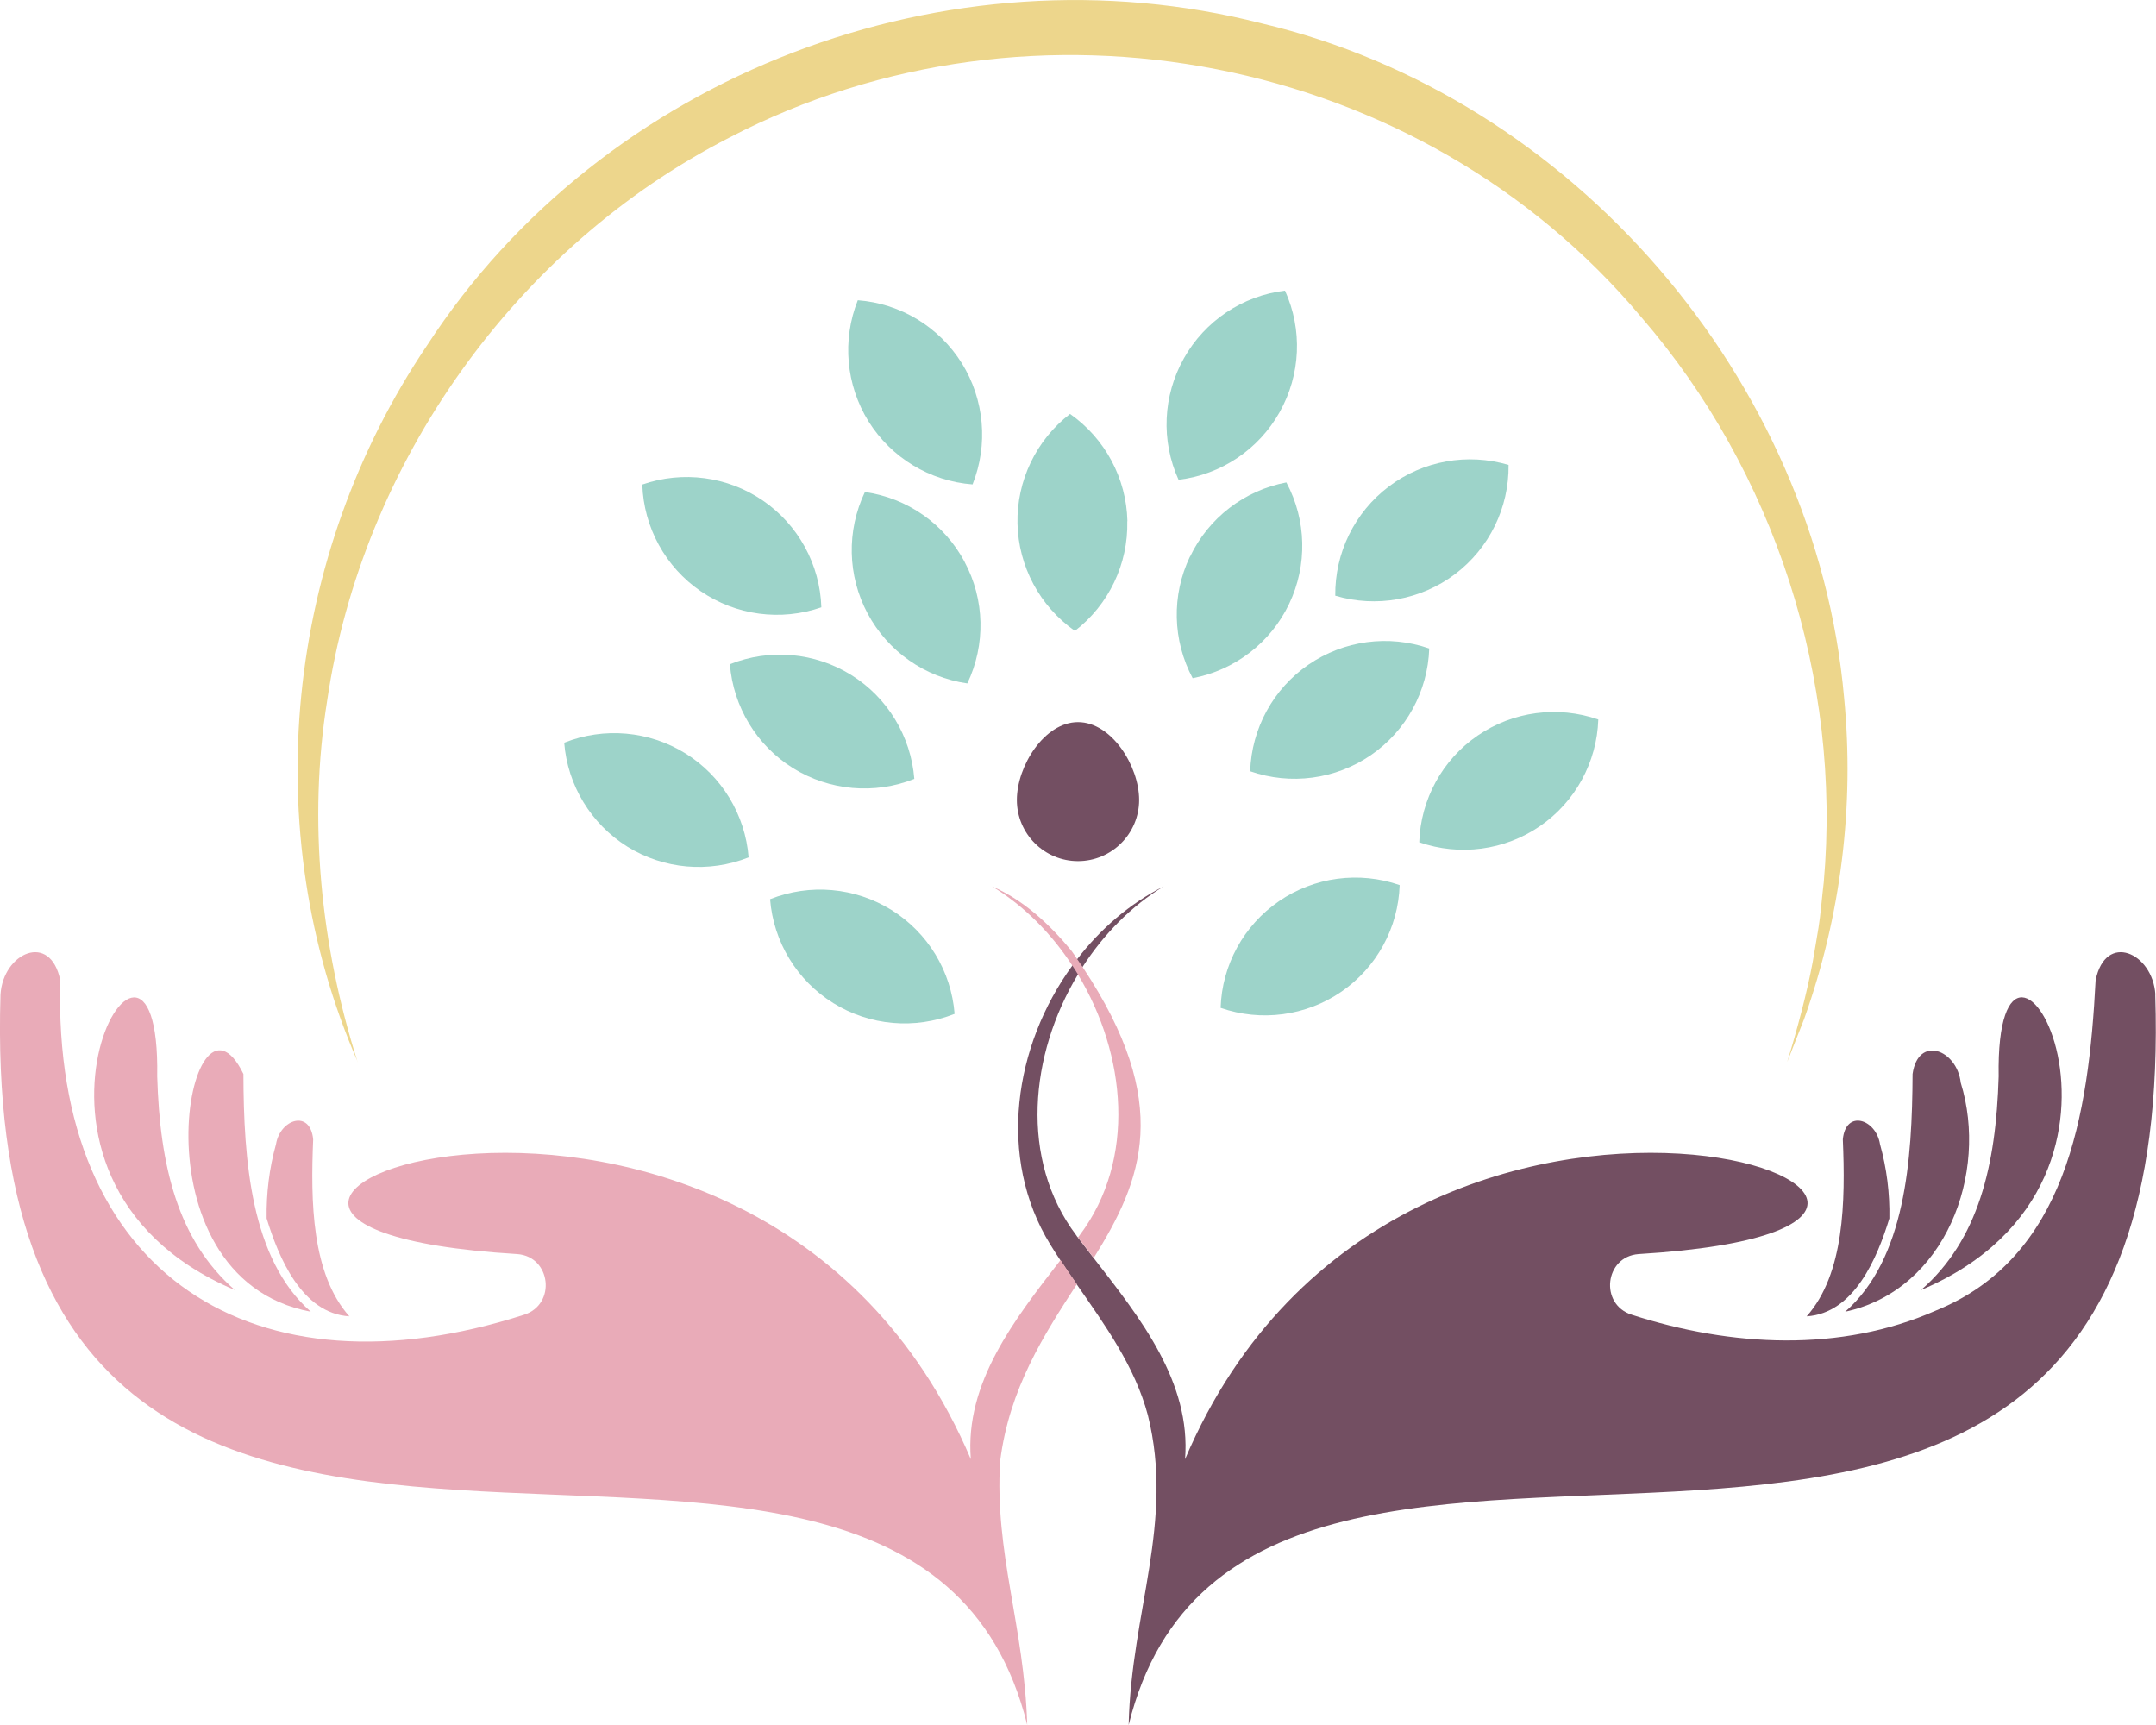
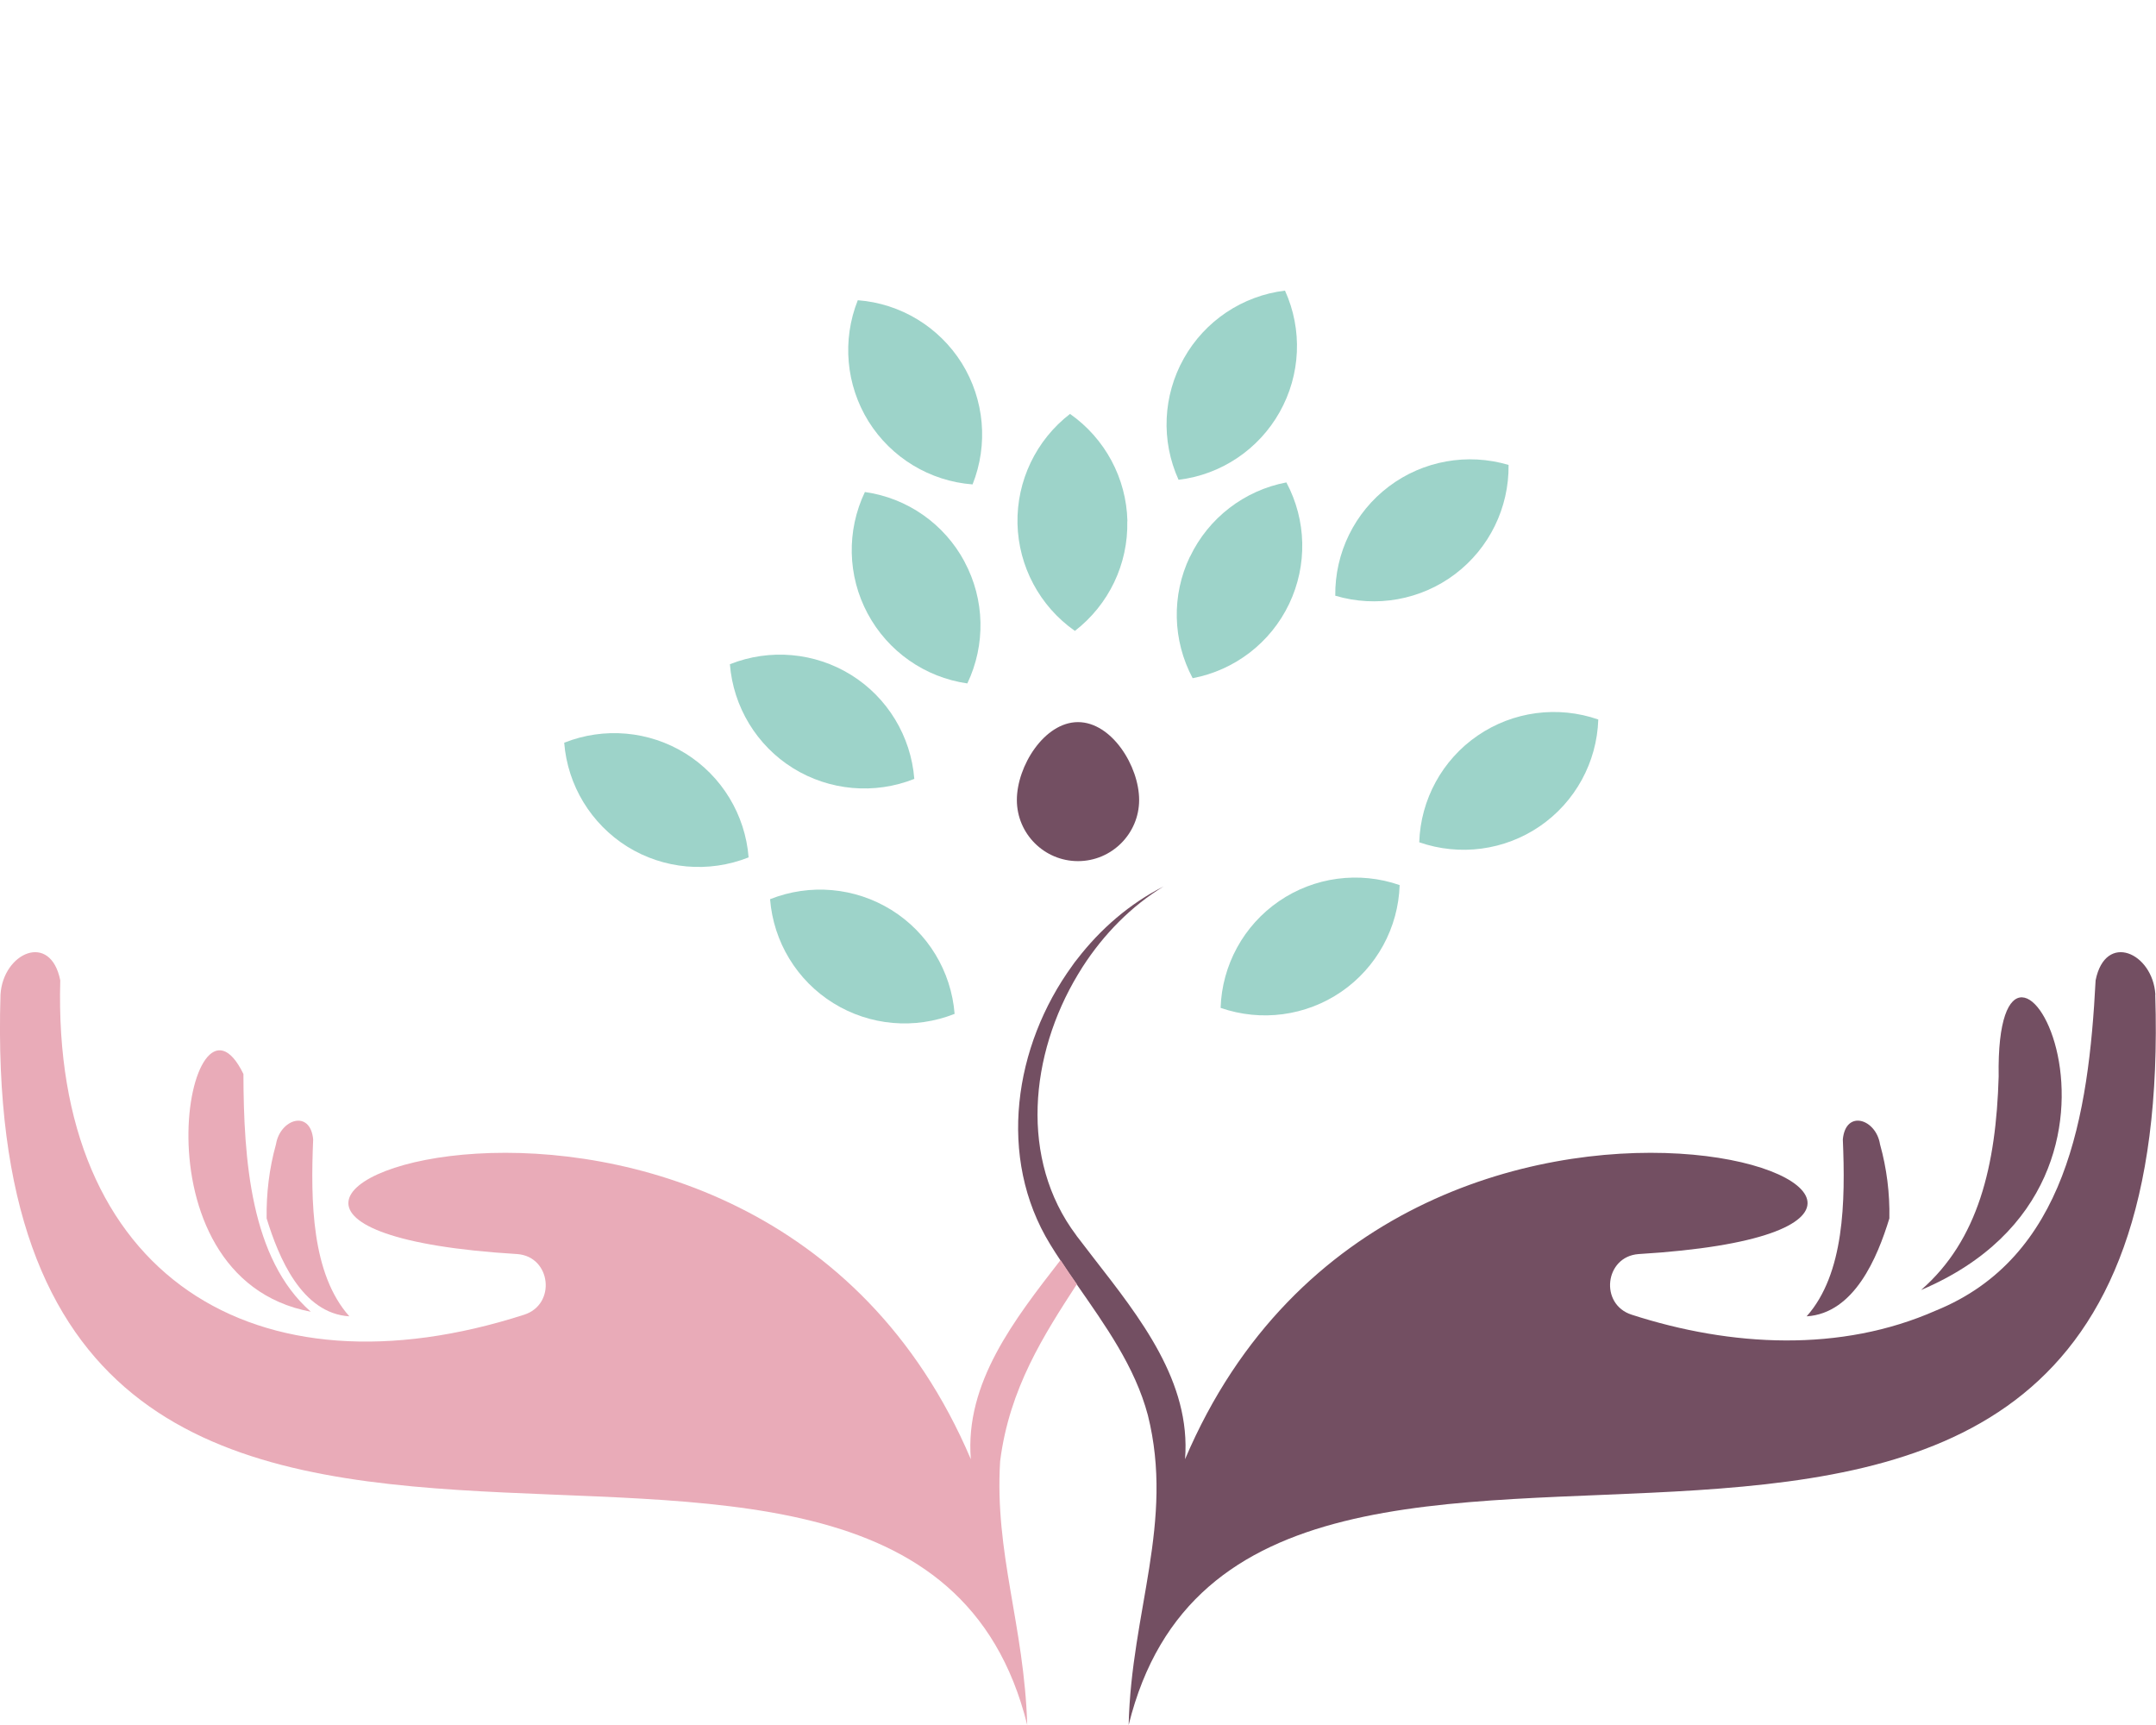
<svg xmlns="http://www.w3.org/2000/svg" id="Camada_2" data-name="Camada 2" viewBox="0 0 172.8 138.23">
  <defs>
    <style>      .cls-1 {        fill: #e9abb8;      }      .cls-2 {        fill: #edd68c;      }      .cls-3 {        fill: #734f62;      }      .cls-4 {        fill: #9dd3c9;        fill-rule: evenodd;      }    </style>
  </defs>
  <g id="Camada_1-2" data-name="Camada 1">
    <g>
      <path class="cls-3" d="m91.3,64.11c0-2.71-2.2-6.24-4.9-6.24s-4.9,3.53-4.9,6.24,2.2,4.9,4.9,4.9,4.9-2.2,4.9-4.9Z" />
      <g>
        <path class="cls-4" d="m90.36,41.76c-.08-3.43-1.79-6.62-4.6-8.59-2.72,2.1-4.28,5.36-4.21,8.79.08,3.43,1.78,6.62,4.6,8.6,2.72-2.1,4.28-5.36,4.2-8.79h0Z" />
        <path class="cls-4" d="m102.51,72.22c2.83-1.94,6.42-2.42,9.67-1.29-.11,3.43-1.85,6.61-4.68,8.55-2.83,1.94-6.42,2.42-9.67,1.29.11-3.43,1.85-6.61,4.68-8.55h0Z" />
        <path class="cls-4" d="m118.43,58.95c2.83-1.94,6.42-2.42,9.67-1.29-.11,3.43-1.85,6.61-4.68,8.55-2.83,1.94-6.42,2.42-9.67,1.29.11-3.43,1.85-6.61,4.68-8.55h0Z" />
-         <path class="cls-4" d="m104.88,53.26c2.83-1.94,6.42-2.42,9.67-1.29-.11,3.43-1.85,6.61-4.68,8.55-2.83,1.94-6.42,2.42-9.67,1.29.11-3.43,1.85-6.61,4.68-8.55h0Z" />
        <path class="cls-4" d="m111.31,38.99c2.74-2.07,6.31-2.71,9.6-1.73.04,3.43-1.55,6.68-4.29,8.75-2.74,2.07-6.31,2.71-9.6,1.73-.04-3.43,1.55-6.68,4.29-8.75h0Z" />
        <path class="cls-4" d="m95.38,44.61c1.48-3.1,4.35-5.31,7.72-5.95,1.62,3.03,1.7,6.64.22,9.74-1.48,3.1-4.35,5.31-7.73,5.95-1.62-3.03-1.7-6.65-.22-9.74h0Z" />
        <path class="cls-4" d="m94.89,28.71c1.68-2.99,4.69-5.01,8.1-5.42,1.42,3.13,1.26,6.74-.43,9.74-1.68,2.99-4.69,5.01-8.1,5.42-1.42-3.13-1.26-6.74.43-9.74h0Z" />
        <path class="cls-4" d="m71.44,72.92c-2.92-1.81-6.52-2.13-9.72-.86.27,3.42,2.15,6.52,5.07,8.33,2.92,1.81,6.52,2.13,9.72.86-.27-3.42-2.15-6.52-5.07-8.33h0Z" />
        <path class="cls-4" d="m54.94,60.38c-2.92-1.81-6.52-2.13-9.72-.86.27,3.42,2.15,6.51,5.06,8.33,2.92,1.81,6.52,2.13,9.72.86-.27-3.42-2.15-6.52-5.06-8.33h0Z" />
        <path class="cls-4" d="m68.22,54.09c-2.92-1.81-6.52-2.13-9.72-.86.27,3.42,2.15,6.52,5.06,8.33,2.92,1.81,6.53,2.13,9.72.86-.27-3.42-2.15-6.52-5.06-8.33h0Z" />
-         <path class="cls-4" d="m61.15,40.12c-2.83-1.94-6.42-2.42-9.67-1.29.11,3.43,1.85,6.61,4.68,8.55,2.83,1.94,6.42,2.42,9.67,1.29-.11-3.43-1.85-6.61-4.68-8.55h0Z" />
        <path class="cls-4" d="m77.31,45.02c-1.62-3.03-4.58-5.11-7.99-5.59-1.48,3.1-1.4,6.72.22,9.74,1.62,3.03,4.58,5.11,7.99,5.6,1.48-3.1,1.4-6.72-.22-9.74h0Z" />
        <path class="cls-4" d="m77.09,29.11c-1.82-2.91-4.91-4.79-8.34-5.05-1.27,3.19-.95,6.79.86,9.71,1.82,2.91,4.91,4.79,8.34,5.05,1.27-3.19.95-6.79-.86-9.71h0Z" />
      </g>
-       <path class="cls-2" d="m28.67,85.1c-8.12-18.63-5.79-40.6,5.55-57.41C48.37,5.92,76-4.54,101.11,1.87c24.94,5.87,44.43,28.56,46.69,54.02.85,8.72-.26,17.54-3.2,25.77l-1.36,3.45c.76-2.46,1.59-5.54,2.05-8.04.1-.53.36-2.15.46-2.72.17-1.02.29-2.59.42-3.64,1.45-16.28-3.95-32.96-14.63-45.3C113.85,4.31,82.84-1.66,58.47,11.02c-17.14,8.77-29.45,26.08-32.25,45.13-1.54,9.62-.52,19.67,2.44,28.95h0Z" />
      <g>
        <path class="cls-3" d="m172.75,79.7c-.21-3.35-4-5.05-4.79-1.14-.56,10.85-2.37,22.23-12.81,26.47-7.61,3.36-16.39,2.91-24.37.33-2.6-.83-2.17-4.66.55-4.86,39.74-2.4-18.92-24.54-36.35,16.44.49-6.19-3.6-11.33-7.33-16.13-.43-.55-.85-1.1-1.26-1.64-.05-.06-.1-.12-.14-.19-4.55-6.06-3.72-14.47.14-20.88.12-.2.25-.4.37-.6,1.7-2.64,3.93-4.9,6.5-6.46-2.71,1.37-5.06,3.4-6.93,5.83-.14.17-.27.34-.39.52-4.67,6.42-6.04,15.37-1.77,22.33.26.43.54.86.82,1.28.42.65.86,1.29,1.31,1.93,2.29,3.3,4.66,6.58,5.7,10.48,2.14,8.58-1.33,15.73-1.54,24.83,9.72-39.46,84.42,8.78,82.28-58.52Z" />
        <path class="cls-3" d="m153.97,103.38c21.22-9.01,5.91-35.48,6.22-17.11-.21,7.15-1.63,13.11-6.22,17.11Z" />
-         <path class="cls-3" d="m147.89,105.12c8.04-1.74,11.51-11.1,9.26-18.35-.3-2.66-3.41-3.84-3.86-.7-.03,6.9-.58,14.82-5.4,19.05Z" />
        <path class="cls-3" d="m144.8,105.49c3.82-.24,5.67-4.71,6.63-7.85.04-2-.21-4.01-.75-5.94-.32-2.03-2.75-2.81-2.98-.39.21,4.97.13,10.77-2.9,14.18Z" />
      </g>
      <g>
        <path class="cls-1" d="m80.16,117.09c-.46,7.38,1.93,13.19,2.17,21.14C72.5,98.7-2.03,147.07.04,79.7c.21-3.35,4-5.05,4.79-1.14-.66,23.71,15.65,33.73,37.18,26.8,2.59-.83,2.16-4.66-.55-4.86-39.73-2.4,18.92-24.54,36.35,16.44-.49-6.12,3.5-11.2,7.19-15.96.42.65.86,1.29,1.31,1.93-2.62,4.04-5.41,8.34-6.15,14.18Z" />
-         <path class="cls-1" d="m87.66,100.81c-.43-.55-.85-1.1-1.26-1.64.05-.06.09-.12.14-.19,4.55-6.07,3.72-14.47-.14-20.88-.14-.24-.29-.48-.45-.71-1.69-2.59-3.89-4.81-6.43-6.35,2.52,1.09,4.59,3.03,6.33,5.12.17.24.34.47.49.71.15.21.29.42.43.63,7.28,10.95,4.77,17.1.89,23.31Z" />
-         <path class="cls-1" d="m18.82,103.38c-4.59-4.01-6.01-9.97-6.22-17.11.31-18.36-15,8.11,6.22,17.11Z" />
+         <path class="cls-1" d="m87.66,100.81Z" />
        <path class="cls-1" d="m24.91,105.12c-4.82-4.23-5.38-12.15-5.4-19.05-4.33-8.92-9.22,16.31,5.4,19.05Z" />
        <path class="cls-1" d="m28,105.49c-3.03-3.4-3.11-9.21-2.9-14.18-.23-2.42-2.65-1.63-2.98.39-.54,1.93-.78,3.94-.75,5.94.96,3.13,2.81,7.61,6.63,7.85Z" />
      </g>
    </g>
  </g>
</svg>